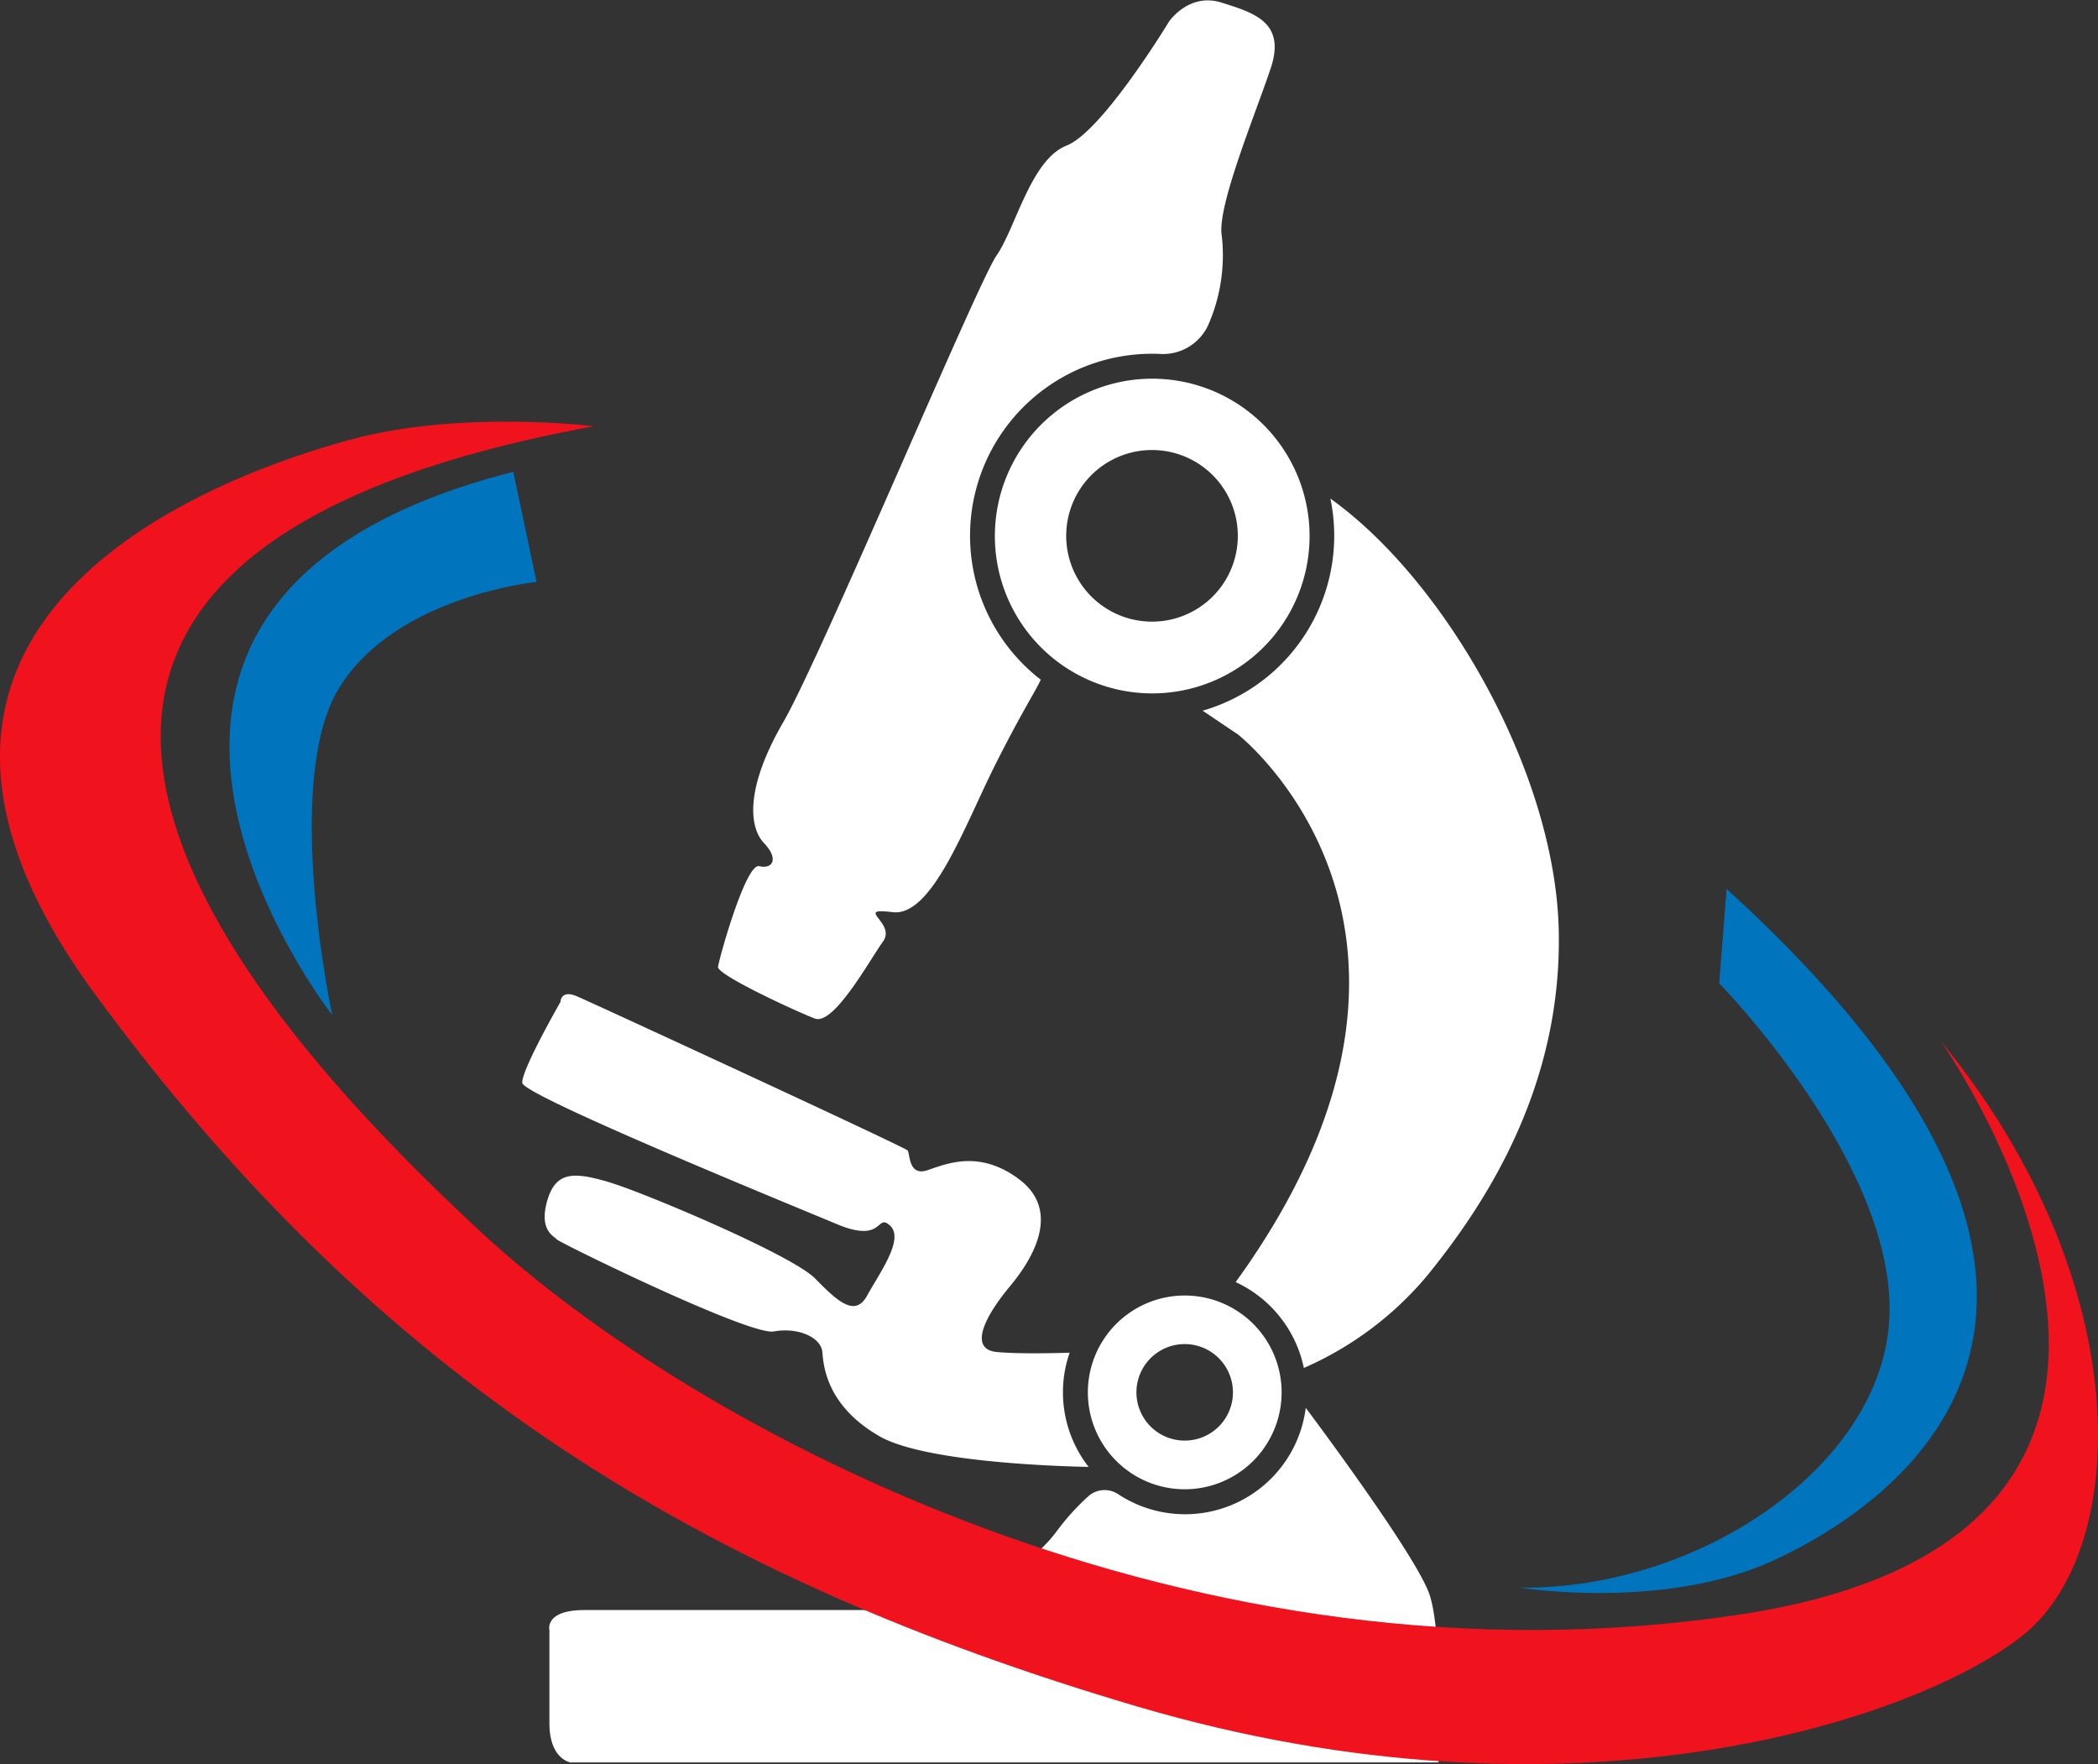
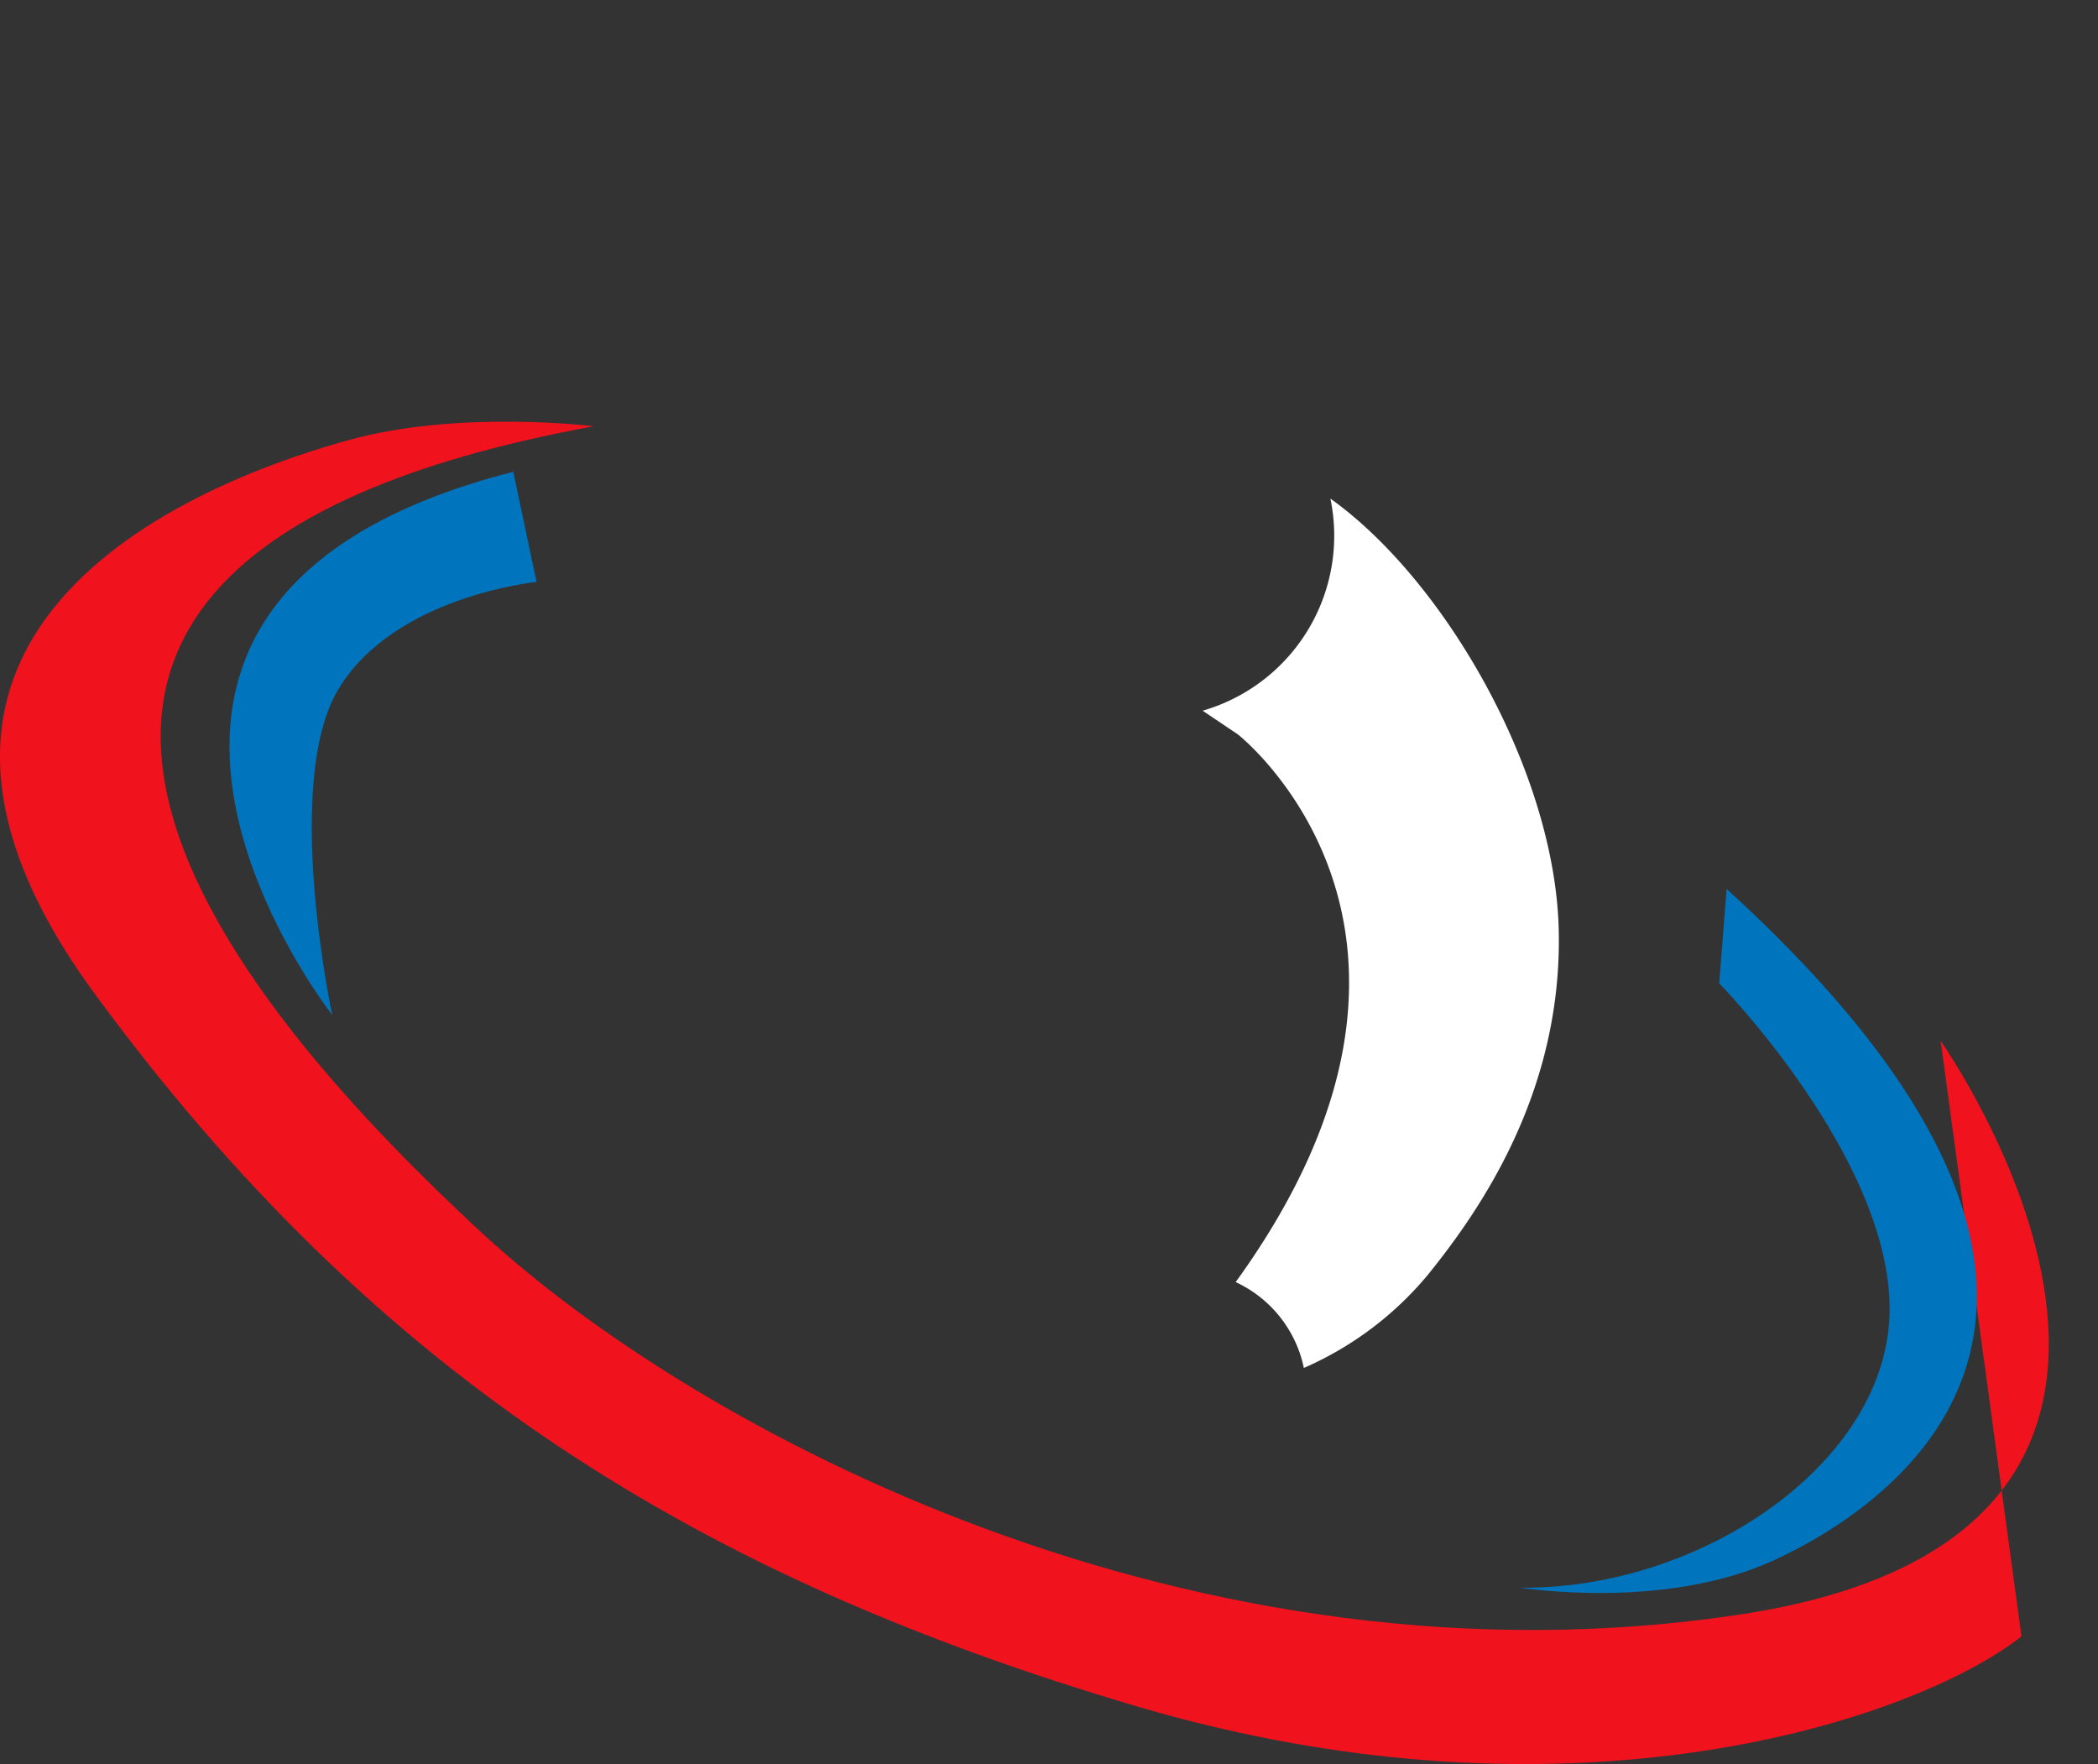
<svg xmlns="http://www.w3.org/2000/svg" id="Layer_1" data-name="Layer 1" viewBox="0 0 400 336.33">
  <rect x="0" y="0" width="400" height="336.33" fill="#333333" stroke="none" />
-   <path d="M219.68,112.39a30,30,0,1,0,30,30A30,30,0,0,0,219.68,112.39Zm0,46.32A16.36,16.36,0,1,1,236,142.34,16.35,16.35,0,0,1,219.68,158.71Z" transform="translate(0 -40.19)" fill="#fff" />
  <path d="M297.19,217.74c.62,30.29-14.54,52.68-25.12,65.7A64,64,0,0,1,248.59,301a23.24,23.24,0,0,0-13-16.37C284,217.72,236,180.2,236,180.2l-6.71-4.51a34.72,34.72,0,0,0,24.36-40.44v0C275.46,150.81,296.6,187.48,297.19,217.74Z" transform="translate(0 -40.19)" fill="#fff" />
-   <path d="M225.89,287.19a18.47,18.47,0,1,0,18.46,18.48A18.47,18.47,0,0,0,225.89,287.19Zm0,27.66a9.2,9.2,0,1,1,9.18-9.18A9.19,9.19,0,0,1,225.89,314.85Z" transform="translate(0 -40.19)" fill="#fff" />
-   <path d="M207.56,319.87c-6.9-.14-31.38-1-39.85-5.83-9.89-5.67-10.7-13.12-10.91-16s-4.65-4.84-9.27-4-41-17-41.39-17.56-3.44-1.61-1.83-7.28,5-5.64,11.77-3.63,35,13.93,39.35,18.39,7.63,7.4,9.91,3.22,7.11-10.7,4.39-13.28-1.07,3.49-10.15-.31-59.8-24.52-60-26.94,7.28-15.44,7.28-15.44,0-2.42,3.18-1.05,62.52,28.75,63,29.37.14,5,3.79,3.77,9.85-3.94,17.41,1.68,3.63,14.07-1.66,20.42-7.73,12.12-2.44,12.57c4.74.41,12.26.17,13.8.12a22.83,22.83,0,0,0-1.28,7.57A23.07,23.07,0,0,0,207.56,319.87Z" transform="translate(0 -40.19)" fill="#fff" />
-   <path d="M242.23,53.33c-3,8.94-10.24,26.35-9.29,31.8a33.08,33.08,0,0,1-2.67,17.22,9.48,9.48,0,0,1-8.9,5.33,34.69,34.69,0,0,0-22.94,62.1c-1,2.19-3.73,6.36-8.73,16.32-5.77,11.51-12,28.92-19.52,28s.76,2-1.83,5.6-9.39,16.06-13,14.68-18.62-8.32-18.45-9.84,5.29-19.83,7.85-19.21,3.79-1.38.92-4.39-3.63-10.46,3.63-23,37-83.7,40.68-89,6.55-18.32,13.38-21,19.52-23.63,19.52-23.63,3.79-5.59,10-3.63S245.27,44.41,242.23,53.33Z" transform="translate(0 -40.19)" fill="#fff" />
-   <path d="M274.28,376.21H108.75s-4-.62-4-7.48V351s-1-3.84,6.66-3.84H174s18.17-3,27.25-14.73a44.86,44.86,0,0,1,6.43-7.12,4.67,4.67,0,0,1,5.51-.24,23.19,23.19,0,0,0,35.76-16.46s20.94,27.85,23.58,35.54S274.28,376.21,274.28,376.21Z" transform="translate(0 -40.19)" fill="#fff" />
-   <path d="M370,238.65S436,332.2,331.81,348,132.58,313.11,91.4,274.82-32.14,148.11,113.2,121.46c0,0-25.43-3.18-46.48,2.57s-102.49,32.33-48.6,105.72S133.69,341,216.7,365.51s148.12,2.72,168.71-13.32S408.11,285.28,370,238.65Z" transform="translate(0 -40.19)" fill="#f0131e" />
+   <path d="M370,238.65S436,332.2,331.81,348,132.58,313.11,91.4,274.82-32.14,148.11,113.2,121.46c0,0-25.43-3.18-46.48,2.57s-102.49,32.33-48.6,105.72S133.69,341,216.7,365.51s148.12,2.72,168.71-13.32Z" transform="translate(0 -40.19)" fill="#f0131e" />
  <path d="M329.19,209.67l-1.41,18S360.48,261,360.27,290s-35.93,53.29-70.44,52.89c0,0,27.45,4.44,48.44-5.25S418.21,290.82,329.19,209.67Z" transform="translate(0 -40.19)" fill="#0075be" />
  <path d="M97.86,130.14l4.44,21s-27,2.63-37.75,20.39-1.21,62.17-1.21,62.17S1.37,154.77,97.86,130.14Z" transform="translate(0 -40.19)" fill="#0075be" />
</svg>